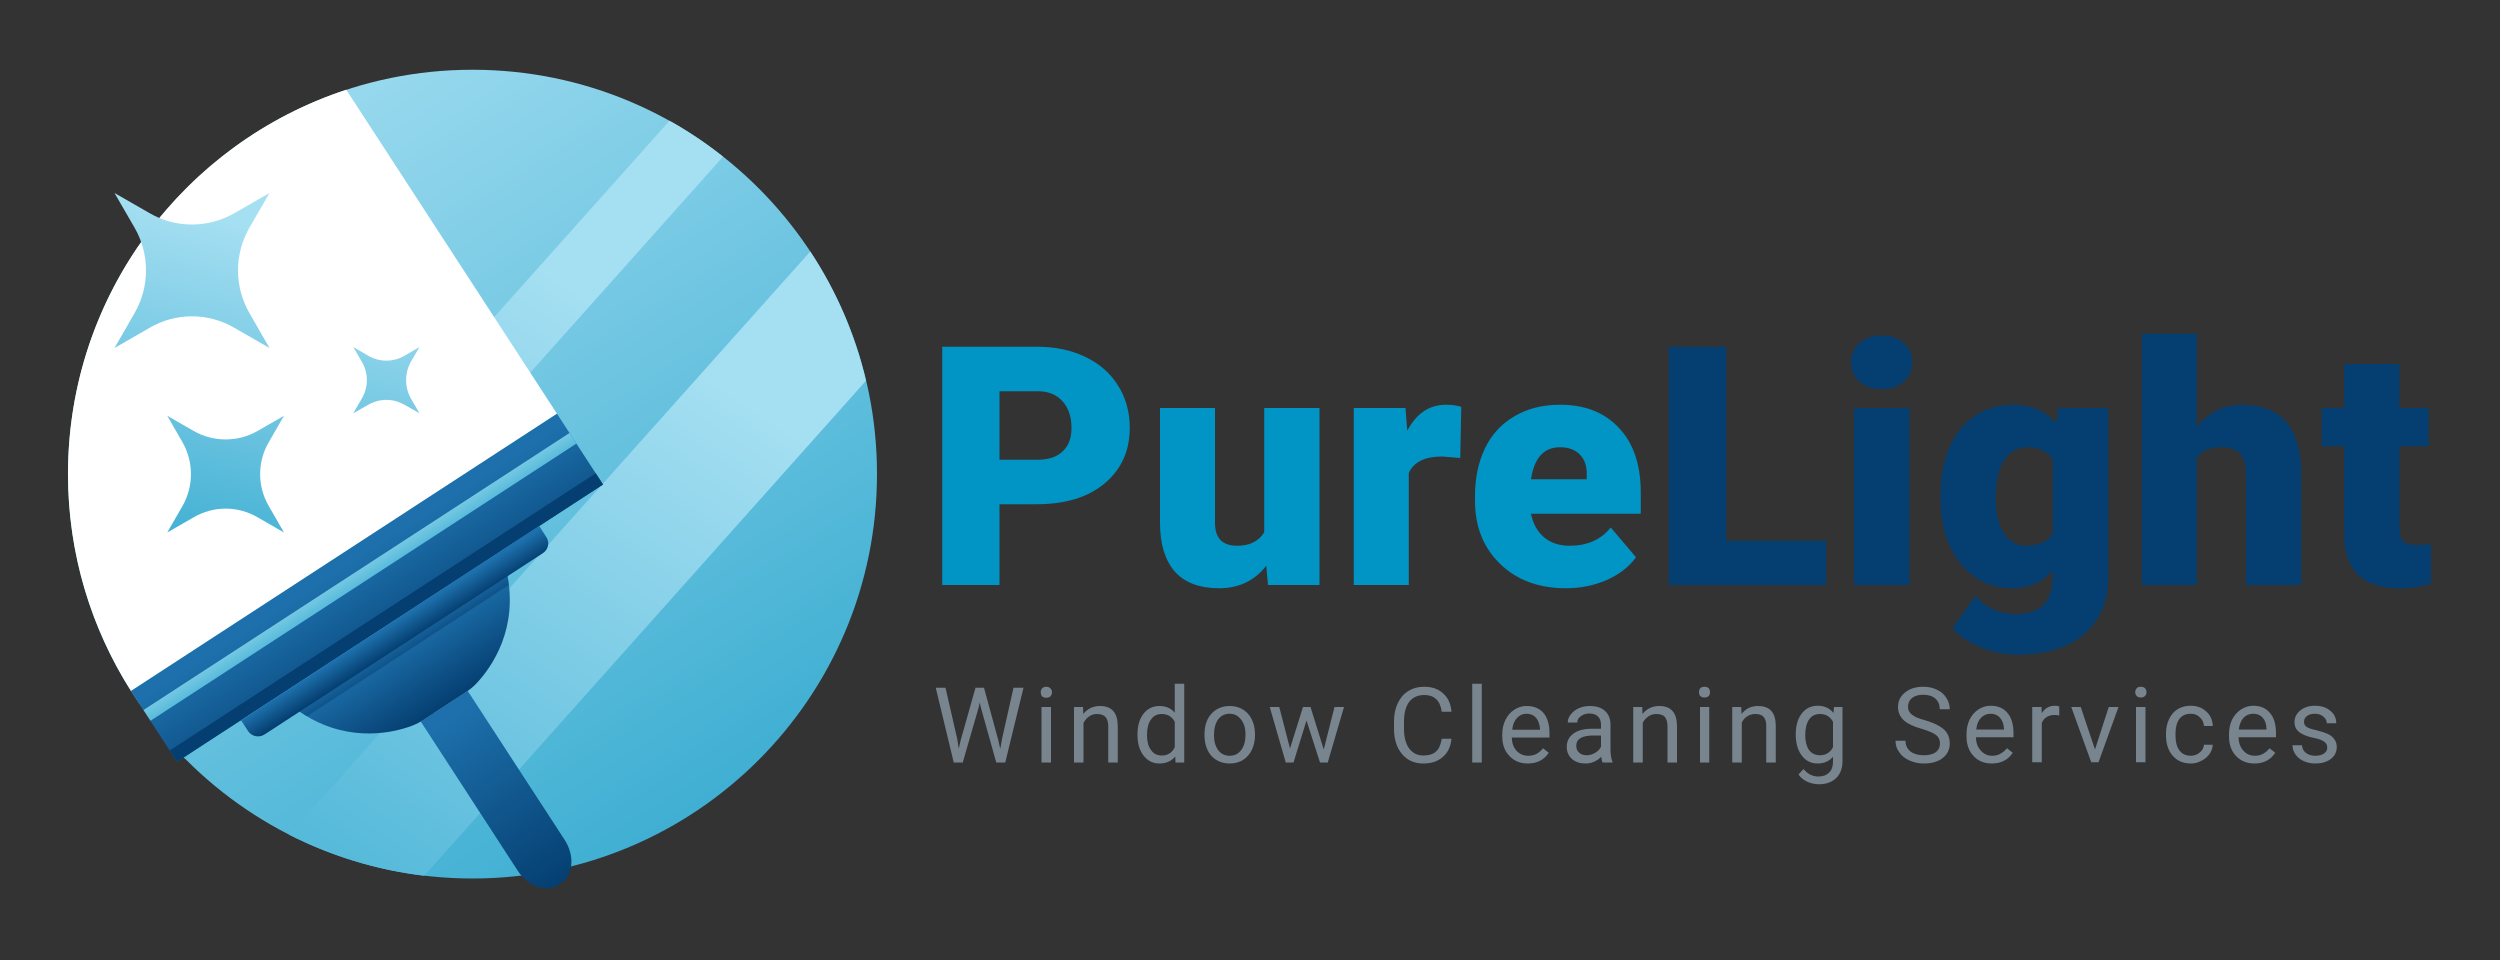
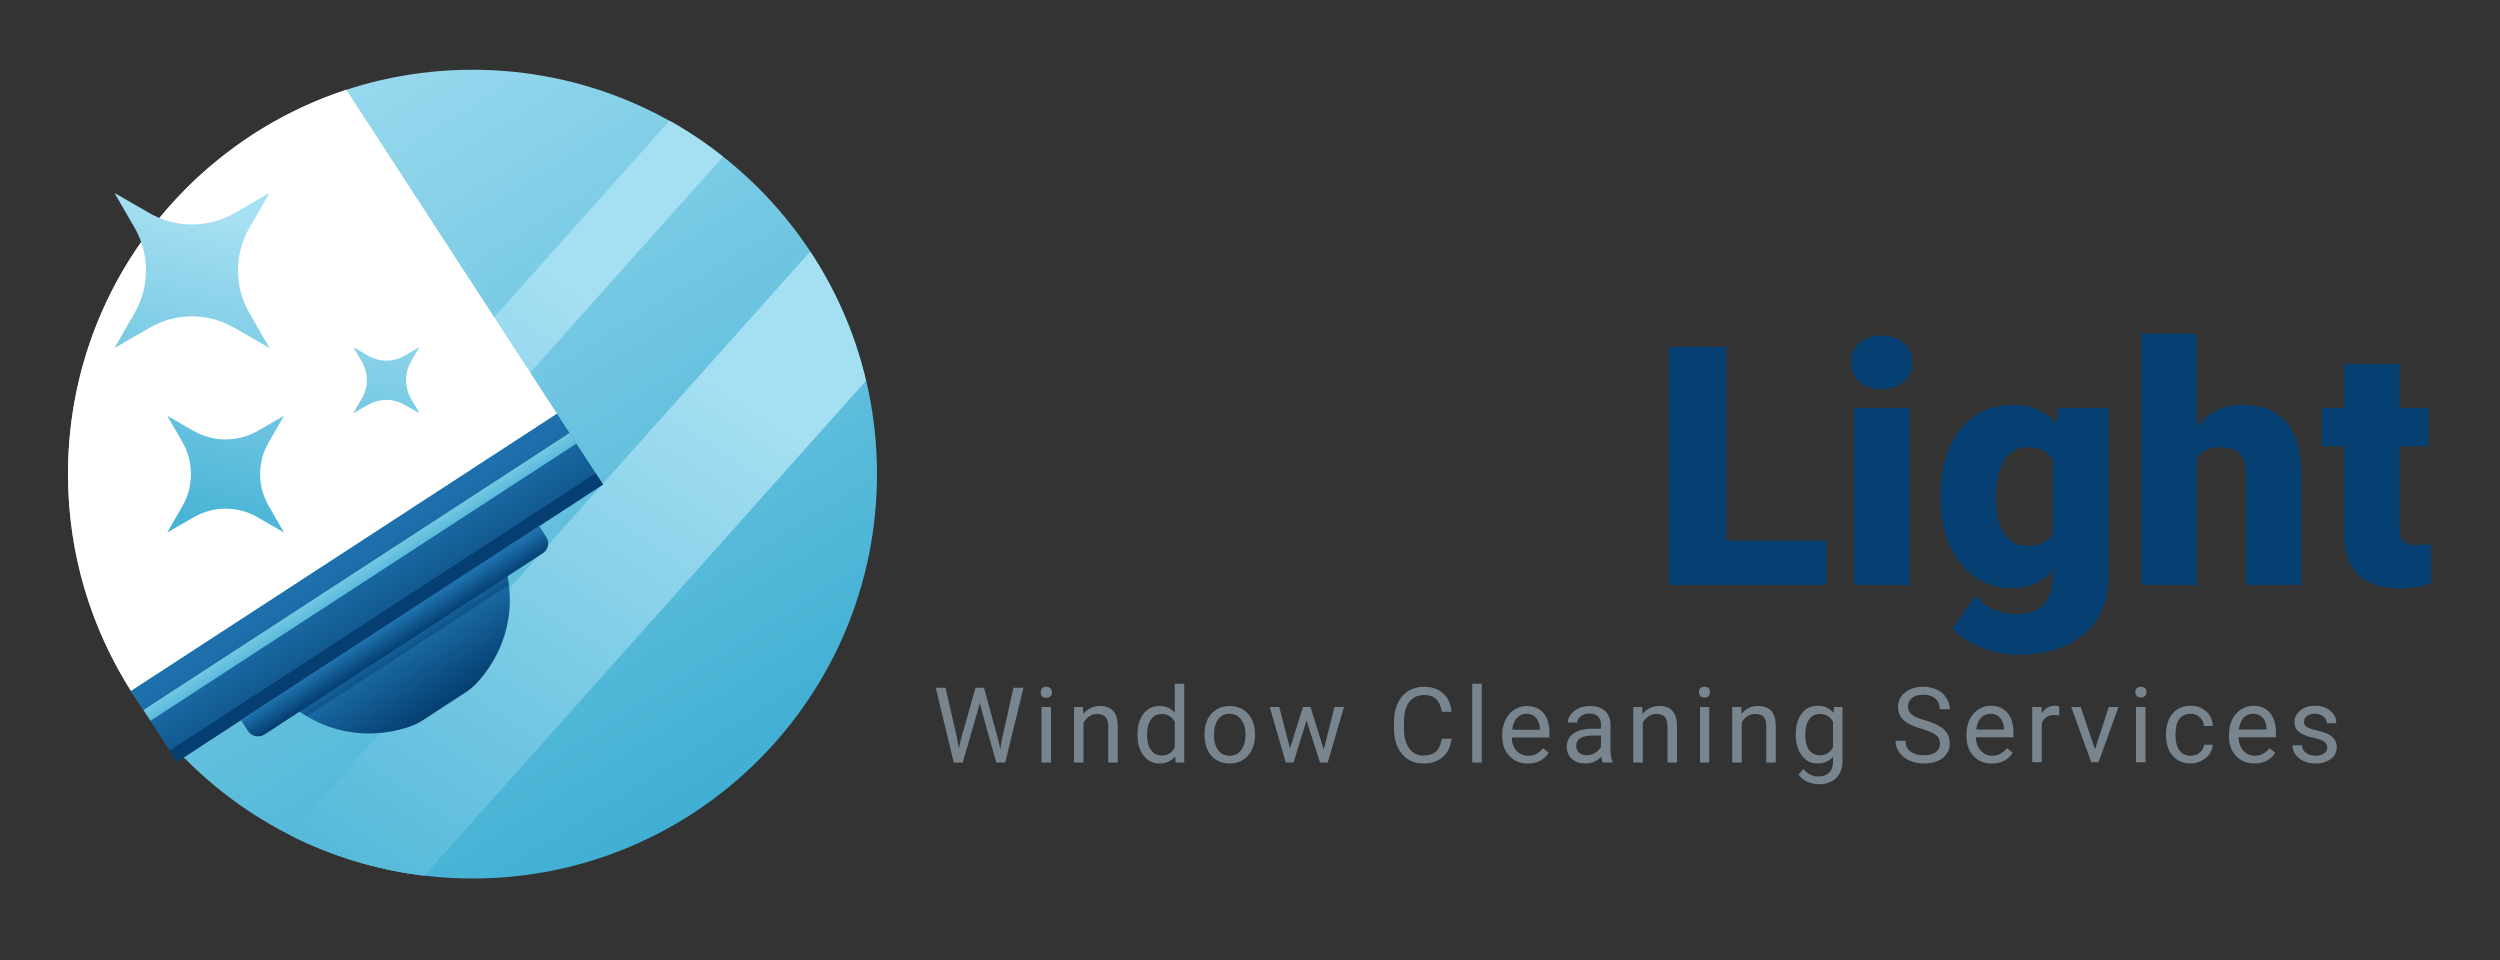
<svg xmlns="http://www.w3.org/2000/svg" version="1.2" viewBox="0 0 1000 384" width="1000" height="384">
  <rect x="0" y="0" width="1000" height="384" fill="#333333" stroke="none" />
  <title>8582305-ai</title>
  <defs>
    <linearGradient id="g1" x1="266.8" y1="-106.5" x2="586" y2="403.9" gradientUnits="userSpaceOnUse">
      <stop offset=".006" stop-color="#a5dff2" />
      <stop offset="1" stop-color="#0091bf" />
    </linearGradient>
    <linearGradient id="g2" x1="430.6" y1="242.2" x2="148.8" y2="671.6" gradientUnits="userSpaceOnUse">
      <stop offset=".006" stop-color="#a5dff2" />
      <stop offset="1" stop-color="#0091bf" />
    </linearGradient>
    <linearGradient id="g3" x1="315" y1="199.3" x2="358.5" y2="266.1" gradientUnits="userSpaceOnUse">
      <stop offset="0" stop-color="#1d70ac" />
      <stop offset="1" stop-color="#053f71" />
    </linearGradient>
    <linearGradient id="g4" x1="164.9" y1="251.9" x2="182.7" y2="279.3" gradientUnits="userSpaceOnUse">
      <stop offset="0" stop-color="#1d70ac" />
      <stop offset="1" stop-color="#053f71" />
    </linearGradient>
    <linearGradient id="g5" x1="159.3" y1="253.7" x2="163.5" y2="260.1" gradientUnits="userSpaceOnUse">
      <stop offset="0" stop-color="#1d70ac" />
      <stop offset="1" stop-color="#053f71" />
    </linearGradient>
    <linearGradient id="g6" x1="142.6" y1="223.5" x2="170.2" y2="265.8" gradientUnits="userSpaceOnUse">
      <stop offset="0" stop-color="#1d70ac" />
      <stop offset="1" stop-color="#053f71" />
    </linearGradient>
    <linearGradient id="g7" x1="172.1" y1="274" x2="160.8" y2="256.8" gradientUnits="userSpaceOnUse">
      <stop offset="0" stop-color="#1d70ac" />
      <stop offset="1" stop-color="#053f71" />
    </linearGradient>
    <linearGradient id="g8" x1="156.7" y1="249.6" x2="161.7" y2="257.4" gradientUnits="userSpaceOnUse">
      <stop offset="0" stop-color="#1d70ac" />
      <stop offset="1" stop-color="#053f71" />
    </linearGradient>
    <linearGradient id="g9" x1="137.5" y1="220.6" x2="154.7" y2="247.1" gradientUnits="userSpaceOnUse">
      <stop offset=".006" stop-color="#a5dff2" />
      <stop offset="1" stop-color="#0091bf" />
    </linearGradient>
    <linearGradient id="g10" x1="140.9" y1="99" x2="90.3" y2="310.1" gradientUnits="userSpaceOnUse">
      <stop offset=".006" stop-color="#a5dff2" />
      <stop offset="1" stop-color="#0091bf" />
    </linearGradient>
    <linearGradient id="g11" x1="118.7" y1="93.6" x2="68" y2="304.8" gradientUnits="userSpaceOnUse">
      <stop offset=".006" stop-color="#a5dff2" />
      <stop offset="1" stop-color="#0091bf" />
    </linearGradient>
    <linearGradient id="g12" x1="181.4" y1="108.7" x2="130.7" y2="319.8" gradientUnits="userSpaceOnUse">
      <stop offset=".006" stop-color="#a5dff2" />
      <stop offset="1" stop-color="#0091bf" />
    </linearGradient>
  </defs>
  <style>
		.s0 { fill: url(#g1) } 
		.s1 { fill: url(#g2) } 
		.s2 { fill: #ffffff } 
		.s3 { fill: url(#g3) } 
		.s4 { fill: url(#g4) } 
		.s5 { opacity: .5;mix-blend-mode: multiply;fill: url(#g5) } 
		.s6 { fill: url(#g6) } 
		.s7 { fill: url(#g7) } 
		.s8 { fill: url(#g8) } 
		.s9 { fill: url(#g9) } 
		.s10 { fill: url(#g10) } 
		.s11 { fill: url(#g11) } 
		.s12 { fill: url(#g12) } 
		.s13 { fill: #0095c5 } 
		.s14 { fill: #053f71 } 
		.s15 { fill: #78858f } 
	</style>
  <g id="BACKGROUND">
    <g id="&lt;Group&gt;">
		</g>
  </g>
  <g id="OBJECTS">
    <g id="&lt;Group&gt;">
      <g id="&lt;Group&gt;">
        <path id="&lt;Path&gt;" class="s0" d="m350.8 189.6c0 89.4-72.4 161.8-161.8 161.8-89.4 0-161.8-72.4-161.8-161.8 0-89.3 72.4-161.7 161.8-161.7 89.4 0 161.8 72.4 161.8 161.7z" />
        <path id="&lt;Compound Path&gt;" class="s1" d="m324.1 100.6l-208.4 233.3c16.6 8.4 34.7 14.1 54 16.4l176.7-198c-4.4-18.7-12-36.1-22.3-51.7zm-56.3-52.3l-210.3 235.5c5 7.1 10.6 13.6 16.6 19.8l215.1-240.9c-6.7-5.4-13.9-10.2-21.4-14.4z" />
        <path id="&lt;Path&gt;" class="s2" d="m27.2 189.6c0 32 9.3 61.7 25.2 86.8l170.4-110.9-84.3-129.6c-64.6 21.2-111.3 82-111.3 153.7z" />
      </g>
      <g id="&lt;Group&gt;">
-         <path id="&lt;Path&gt;" class="s3" d="m177.7 282.5l-9.4 6.1 38.8 59.7c4.1 6.3 11.4 8.8 16.4 5.6l0.4-0.3 0.5-0.3c4.9-3.2 5.6-10.9 1.5-17.3l-38.8-59.6z" />
        <path id="&lt;Path&gt;" class="s4" d="m158.7 253.4l-40.2 30.3c18.6 13.6 37.2 9.7 44.9 7.1 2.1-0.7 4.1-1.6 5.9-2.8l8.4-5.5 8.3-5.4c1.9-1.2 3.6-2.6 5-4.2 5.6-6.1 16.6-21.5 11.7-44z" />
        <path id="&lt;Path&gt;" class="s5" d="m118.5 283.7q2.2 1.5 4.3 2.8l80.7-52.5q-0.2-2.5-0.8-5.1l-44 24.5z" />
        <path id="&lt;Path&gt;" class="s6" d="m241.2 193.8l-170.4 110.9-18.4-28.3 170.4-110.9z" />
        <path id="&lt;Path&gt;" class="s7" d="m241.2 193.8l-170.4 110.9-2.9-4.5 170.4-110.9z" />
        <path id="&lt;Path&gt;" class="s8" d="m217.1 221.3l-111.3 72.5c-2.2 1.4-5.2 0.8-6.6-1.4l-2.8-4.3 119.3-77.7 2.8 4.4c1.5 2.2 0.8 5.1-1.4 6.5z" />
        <path id="&lt;Path&gt;" class="s9" d="m230.6 177.4l-170.4 110.9-2.8-4.3 170.4-110.8z" />
      </g>
      <g id="&lt;Group&gt;">
        <path id="&lt;Path&gt;" class="s10" d="m103 172.4l10.6-6.1-6.1 10.6c-4.6 7.9-4.6 17.6 0 25.5l6.1 10.6-10.6-6.1c-7.9-4.6-17.6-4.6-25.5 0l-10.6 6.1 6.1-10.6c4.5-7.9 4.5-17.6 0-25.5l-6.1-10.6 10.6 6.1c7.9 4.5 17.6 4.5 25.5 0z" />
        <path id="&lt;Path&gt;" class="s11" d="m93.7 85.3l14.1-8.1-8.1 14c-6 10.5-6 23.4 0 33.9l8.1 14.1-14.1-8.1c-10.5-6.1-23.4-6.1-33.8 0l-14.1 8.1 8.1-14.1c6-10.5 6-23.4 0-33.9l-8.1-14 14.1 8.1c10.4 6 23.3 6 33.8 0z" />
        <path id="&lt;Path&gt;" class="s12" d="m161.8 142.3l6-3.5-3.5 6c-2.5 4.5-2.5 10 0 14.5l3.5 6-6-3.4c-4.5-2.6-10-2.6-14.5 0l-6 3.4 3.5-6c2.6-4.5 2.6-10 0-14.5l-3.5-6 6 3.5c4.5 2.6 10 2.6 14.5 0z" />
      </g>
    </g>
  </g>
  <g id="TEXTS">
    <g id="&lt;Group&gt;">
-       <path id="PureLight" class="s13" aria-label="PureLight" d="m414.5 201.7h-14.7v32.3h-22.9v-95.3h38q10.9 0 19.3 4.1 8.4 4 13 11.4 4.7 7.4 4.7 16.9 0 13.9-10.1 22.3-9.9 8.3-27.3 8.3zm-14.7-45.2v27.4h15.1q6.7 0 10.1-3.3 3.6-3.3 3.6-9.4 0-6.7-3.6-10.7-3.6-4-9.8-4zm107.4 77.5l-0.7-7.7q-7 9-18.9 9-11.7 0-17.7-6.7-5.9-6.8-5.9-19.5v-45.9h22v46q0 9.1 8.9 9.1 7.5 0 10.8-5.4v-49.7h22.1v70.8zm77.3-71.3l-0.4 20.5-7.2-0.6q-10.4 0-13.4 6.6v44.8h-22v-70.8h20.7l0.7 9.1q5.5-10.4 15.5-10.4 3.5 0 6.1 0.8zm41.9 72.6q-16.3 0-26.3-9.7-10.1-9.7-10.1-25.3v-1.8q0-10.9 4-19.2 4-8.3 11.8-12.8 7.7-4.6 18.3-4.6 14.9 0 23.5 9.3 8.7 9.2 8.7 25.8v8.5h-43.9q1.2 6 5.2 9.4 4 3.4 10.3 3.4 10.5 0 16.4-7.3l10.1 11.9q-4.1 5.7-11.7 9.1-7.6 3.3-16.3 3.3zm-2.4-56.4q-9.7 0-11.6 12.8h22.3v-1.7q0.1-5.3-2.7-8.1-2.8-3-8-3z" />
      <path id="PureLight" class="s14" aria-label="PureLight" d="m690.5 138.7v77.6h40v17.7h-63v-95.3zm73.3 24.5v70.8h-22.2v-70.8zm-23.4-18.2q0-4.8 3.4-7.8 3.4-3 8.9-3 5.4 0 8.8 3 3.4 3 3.4 7.8 0 4.7-3.4 7.7-3.4 3-8.8 3-5.5 0-8.9-3-3.4-3-3.4-7.7zm35.8 53.9v-0.8q0-10.8 3.5-19 3.5-8.2 10.2-12.7 6.6-4.5 15.3-4.5 11.1 0 17.3 7.5l0.8-6.2h20v68.1q0 9.4-4.4 16.3-4.3 6.9-12.5 10.6-8.3 3.7-19.1 3.7-7.8 0-15.2-3-7.2-2.9-11.1-7.6l9.2-13q6.2 7.3 16.3 7.3 14.6 0 14.6-15.1v-2.2q-6.3 7-16 7-13 0-20.9-9.9-8-9.9-8-26.5zm22.1 0.6q0 8.7 3.3 13.8 3.2 5 9.1 5 7.2 0 10.4-4.8v-29.7q-3.2-4.9-10.2-4.9-5.9 0-9.3 5.3-3.3 5.2-3.3 15.3zm80.4-66v37.3q7.1-8.9 18.1-8.9 11.7 0 17.7 6.9 5.9 7 6 20.5v44.7h-22.1v-44.2q0-5.6-2.3-8.2-2.3-2.7-7.7-2.7-6.9 0-9.7 4.3v50.8h-22v-100.5zm59 12.1h22.1v17.6h11.6v15.3h-11.6v32.4q0 4 1.4 5.6 1.5 1.5 5.7 1.5 3.3 0 5.5-0.4v15.8q-5.9 1.9-12.4 1.9-11.4 0-16.8-5.4-5.5-5.3-5.5-16.2v-35.2h-9v-15.3h9z" />
      <path id="Window Cleaning Services" class="s15" aria-label="Window Cleaning Services" d="m378.2 275.1l4.7 20.5 0.6 3.9 0.8-3.5 5.9-20.9h3.4l5.7 20.9 0.8 3.6 0.7-4 4.6-20.5h4l-7.3 29.9h-3.6l-6.1-21.8-0.5-2.2-0.5 2.2-6.3 21.8h-3.6l-7.2-29.9zm42.2 7.7v22.2h-3.8v-22.2zm-4.1-5.9q0-0.9 0.5-1.5 0.6-0.7 1.7-0.7 1.1 0 1.7 0.7 0.6 0.6 0.6 1.5 0 0.9-0.6 1.6-0.6 0.6-1.7 0.6-1.1 0-1.7-0.6-0.5-0.7-0.5-1.6zm13.3 5.9h3.6l0.1 2.8q2.6-3.2 6.7-3.2 7 0 7.1 7.9v14.7h-3.8v-14.7q-0.1-2.4-1.1-3.5-1.1-1.2-3.4-1.2-1.8 0-3.2 1-1.4 1-2.2 2.6v15.8h-3.8zm25.4 11.2v-0.3q0-5.1 2.4-8.2 2.4-3.1 6.4-3.1 3.9 0 6.1 2.7v-11.6h3.8v31.5h-3.5l-0.1-2.4q-2.3 2.8-6.4 2.8-3.8 0-6.3-3.2-2.4-3.1-2.4-8.2zm3.8 0.1q0 3.8 1.6 5.9 1.5 2.2 4.3 2.2 3.6 0 5.2-3.3v-10.2q-1.7-3.1-5.2-3.1-2.8 0-4.3 2.2-1.6 2.1-1.6 6.3zm23-0.1v-0.3q0-3.3 1.2-5.9 1.3-2.6 3.6-4 2.3-1.4 5.2-1.4 4.6 0 7.4 3.1 2.8 3.2 2.8 8.4v0.2q0 3.3-1.3 5.9-1.2 2.5-3.5 4-2.3 1.4-5.3 1.4-4.5 0-7.4-3.1-2.7-3.2-2.7-8.3zm3.8 0.1q0 3.7 1.7 6 1.7 2.2 4.6 2.2 2.9 0 4.6-2.3 1.7-2.2 1.7-6.3 0-3.7-1.8-5.9-1.7-2.3-4.6-2.3-2.8 0-4.5 2.2-1.7 2.3-1.7 6.4zm38.6-11.3l5.3 17 4.3-17h3.8l-6.5 22.2h-3.1l-5.4-16.8-5.2 16.8h-3.1l-6.4-22.2h3.8l4.3 16.6 5.2-16.6zm52.5 12.7h3.9q-0.5 4.8-3.5 7.3-2.9 2.6-7.8 2.6-5.3 0-8.5-3.8-3.2-3.8-3.2-10.1v-2.9q0-4.2 1.5-7.3 1.5-3.2 4.2-4.9 2.8-1.7 6.4-1.7 4.7 0 7.6 2.7 2.9 2.6 3.3 7.3h-3.9q-0.5-3.5-2.3-5.1-1.7-1.6-4.7-1.6-3.8 0-6 2.7-2.1 2.8-2.1 8v2.9q0 4.8 2 7.7 2.1 2.9 5.7 2.9 3.3 0 5-1.5 1.8-1.5 2.4-5.2zm16-22v31.5h-3.8v-31.5zm18.4 31.9q-4.5 0-7.3-3-2.9-2.9-2.9-7.9v-0.7q0-3.3 1.3-5.9 1.3-2.6 3.5-4 2.3-1.5 4.9-1.5 4.4 0 6.8 2.8 2.4 2.9 2.4 8.2v1.6h-15.1q0.1 3.3 1.9 5.3 1.9 2 4.7 2 2 0 3.4-0.8 1.4-0.8 2.5-2.2l2.3 1.8q-2.8 4.3-8.4 4.3zm-0.5-19.9q-2.3 0-3.8 1.7-1.6 1.6-1.9 4.7h11.1v-0.3q-0.2-2.9-1.6-4.5-1.4-1.6-3.8-1.6zm34.4 19.5h-4q-0.3-0.7-0.5-2.3-2.7 2.7-6.3 2.7-3.3 0-5.4-1.8-2.1-1.9-2.1-4.8 0-3.4 2.6-5.3 2.6-2 7.4-2h3.7v-1.7q0-2-1.2-3.2-1.2-1.2-3.5-1.2-2 0-3.4 1.1-1.4 1-1.4 2.5h-3.8q0-1.7 1.2-3.2 1.2-1.6 3.2-2.5 2-0.9 4.4-0.9 3.9 0 6 1.9 2.2 1.9 2.3 5.3v10.2q0 3.1 0.8 4.9zm-10.3-2.9q1.8 0 3.4-1 1.6-0.9 2.3-2.4v-4.5h-3q-6.9 0-6.9 4.1 0 1.8 1.2 2.8 1.1 1 3 1zm18.6-19.3h3.6l0.1 2.8q2.6-3.2 6.7-3.2 7 0 7.1 7.9v14.7h-3.8v-14.7q-0.1-2.4-1.1-3.6-1.1-1.1-3.4-1.1-1.8 0-3.2 1-1.4 1-2.2 2.5v15.9h-3.8zm30.4 0v22.2h-3.7v-22.2zm-4.1-5.9q0-0.9 0.5-1.6 0.6-0.6 1.7-0.6 1.1 0 1.7 0.6 0.5 0.7 0.5 1.6 0 0.9-0.5 1.5-0.6 0.6-1.7 0.6-1.1 0-1.7-0.6-0.5-0.6-0.5-1.5zm13.3 5.9h3.6l0.1 2.8q2.5-3.2 6.6-3.2 7.1 0 7.1 7.9v14.7h-3.8v-14.7q0-2.4-1.1-3.6-1-1.1-3.3-1.1-1.9 0-3.3 1-1.4 0.9-2.1 2.5v15.9h-3.8zm25.4 10.9q0-5.2 2.4-8.3 2.4-3.1 6.4-3.1 4 0 6.3 2.9l0.2-2.4h3.4v21.6q0 4.3-2.5 6.8-2.6 2.5-6.9 2.5-2.4 0-4.7-1-2.3-1.1-3.5-2.9l2-2.2q2.4 3 6 3 2.7 0 4.3-1.6 1.5-1.5 1.5-4.4v-1.9q-2.3 2.7-6.2 2.7-3.9 0-6.3-3.2-2.4-3.1-2.4-8.5zm3.8 0.4q0 3.7 1.5 5.9 1.6 2.1 4.4 2.1 3.5 0 5.2-3.2v-10.2q-1.7-3.1-5.2-3.1-2.8 0-4.3 2.1-1.6 2.2-1.6 6.4zm46.8-2.5q-5.1-1.4-7.4-3.5-2.3-2.2-2.3-5.3 0-3.5 2.8-5.8 2.8-2.3 7.3-2.3 3.1 0 5.5 1.2 2.4 1.1 3.7 3.2 1.4 2.1 1.4 4.6h-4q0-2.7-1.7-4.2-1.7-1.6-4.9-1.6-2.9 0-4.5 1.3-1.6 1.3-1.6 3.6 0 1.8 1.5 3 1.5 1.3 5.3 2.3 3.7 1.1 5.8 2.4 2.1 1.2 3.1 2.9 1 1.7 1 4 0 3.6-2.8 5.8-2.8 2.2-7.6 2.2-3 0-5.7-1.2-2.7-1.2-4.1-3.3-1.5-2-1.5-4.6h4q0 2.7 2 4.3 2 1.5 5.3 1.5 3.1 0 4.8-1.2 1.7-1.3 1.7-3.5 0-2.2-1.6-3.4-1.5-1.2-5.5-2.4zm27.8 13.8q-4.5 0-7.3-3-2.8-3-2.8-7.9v-0.7q0-3.3 1.2-5.9 1.3-2.6 3.5-4.1 2.3-1.5 5-1.5 4.3 0 6.7 2.9 2.4 2.8 2.4 8.2v1.5h-15q0 3.3 1.9 5.3 1.8 2.1 4.6 2.1 2 0 3.4-0.9 1.4-0.8 2.5-2.1l2.3 1.8q-2.8 4.3-8.4 4.3zm-0.4-19.9q-2.3 0-3.9 1.6-1.6 1.7-1.9 4.7h11.1v-0.3q-0.2-2.9-1.6-4.4-1.4-1.6-3.7-1.6zm27.4-2.9v3.6q-0.9-0.2-1.9-0.2-3.7 0-5.1 3.2v15.7h-3.8v-22.1h3.7l0.1 2.5q1.8-3 5.3-3 1.1 0 1.7 0.3zm8.6 0.2l5.7 17 5.5-17h3.9l-8 22.1h-2.9l-8-22.1zm25.9 0v22.1h-3.8v-22.1zm-4.1-5.9q0-1 0.6-1.6 0.5-0.6 1.6-0.6 1.1 0 1.7 0.6 0.6 0.6 0.6 1.6 0 0.9-0.6 1.5-0.6 0.6-1.7 0.6-1.1 0-1.6-0.6-0.6-0.6-0.6-1.5zm22.2 25.4q2.1 0 3.6-1.3 1.5-1.2 1.7-3.1h3.5q-0.1 2-1.3 3.7-1.2 1.7-3.2 2.7-2 1.1-4.3 1.1-4.5 0-7.2-3.1-2.7-3-2.7-8.2v-0.7q0-3.2 1.2-5.7 1.2-2.6 3.4-4 2.3-1.4 5.3-1.4 3.7 0 6.2 2.3 2.5 2.2 2.6 5.8h-3.5q-0.2-2.2-1.7-3.5-1.4-1.4-3.6-1.4-2.9 0-4.5 2-1.6 2.1-1.6 6.1v0.7q0 3.8 1.6 5.9 1.6 2.1 4.5 2.1zm25.5 3.1q-4.5 0-7.4-3-2.8-3-2.8-7.9v-0.7q0-3.3 1.2-5.9 1.3-2.6 3.6-4.1 2.3-1.5 4.9-1.5 4.3 0 6.7 2.9 2.4 2.8 2.4 8.2v1.5h-15q0.1 3.3 1.9 5.3 1.8 2.1 4.7 2.1 2 0 3.4-0.9 1.4-0.8 2.4-2.1l2.3 1.8q-2.8 4.3-8.3 4.3zm-0.5-19.9q-2.3 0-3.9 1.6-1.5 1.7-1.9 4.7h11.1v-0.3q-0.1-2.9-1.5-4.4-1.4-1.6-3.8-1.6zm29.6 13.6q0-1.6-1.2-2.4-1.1-0.9-4-1.5-2.9-0.6-4.6-1.5-1.7-0.8-2.5-2-0.8-1.2-0.8-2.9 0-2.7 2.3-4.6 2.3-1.9 5.9-1.9 3.8 0 6.1 2 2.4 1.9 2.4 5h-3.8q0-1.6-1.4-2.7-1.3-1.1-3.3-1.1-2.1 0-3.2 0.9-1.2 0.9-1.2 2.3 0 1.4 1.1 2.1 1.1 0.7 3.9 1.3 2.8 0.7 4.6 1.5 1.8 0.9 2.6 2.2 0.9 1.2 0.9 3 0 3-2.4 4.8-2.4 1.8-6.2 1.8-2.6 0-4.7-1-2-0.9-3.2-2.6-1.2-1.7-1.2-3.7h3.8q0.1 1.9 1.5 3 1.5 1.2 3.8 1.2 2.2 0 3.5-0.9 1.3-0.9 1.3-2.3z" />
    </g>
  </g>
</svg>